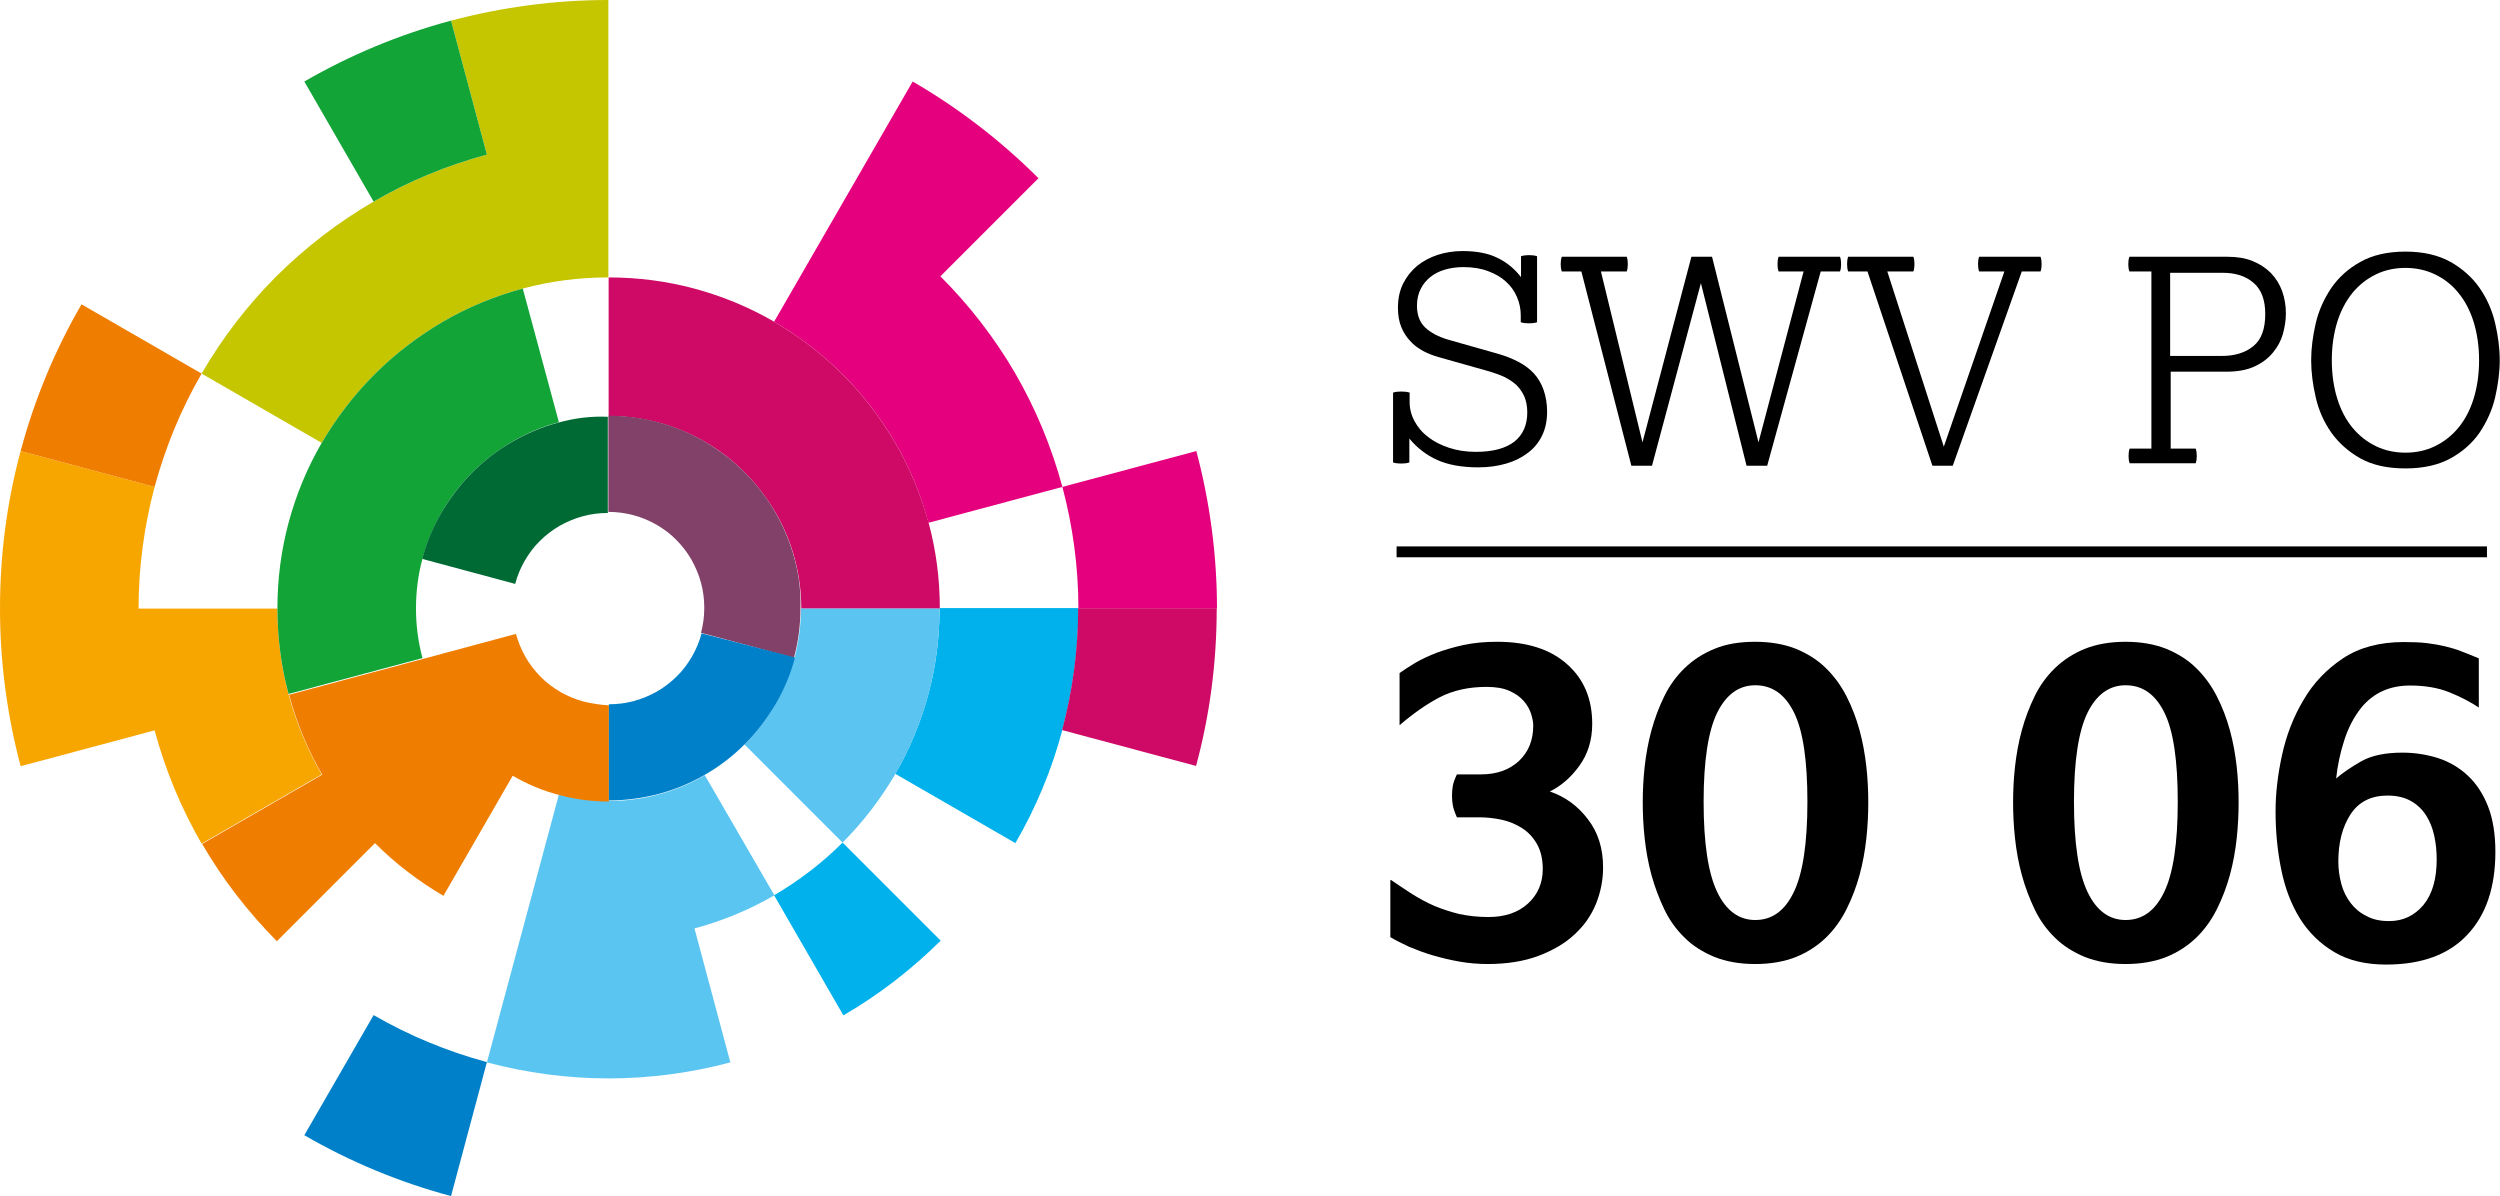
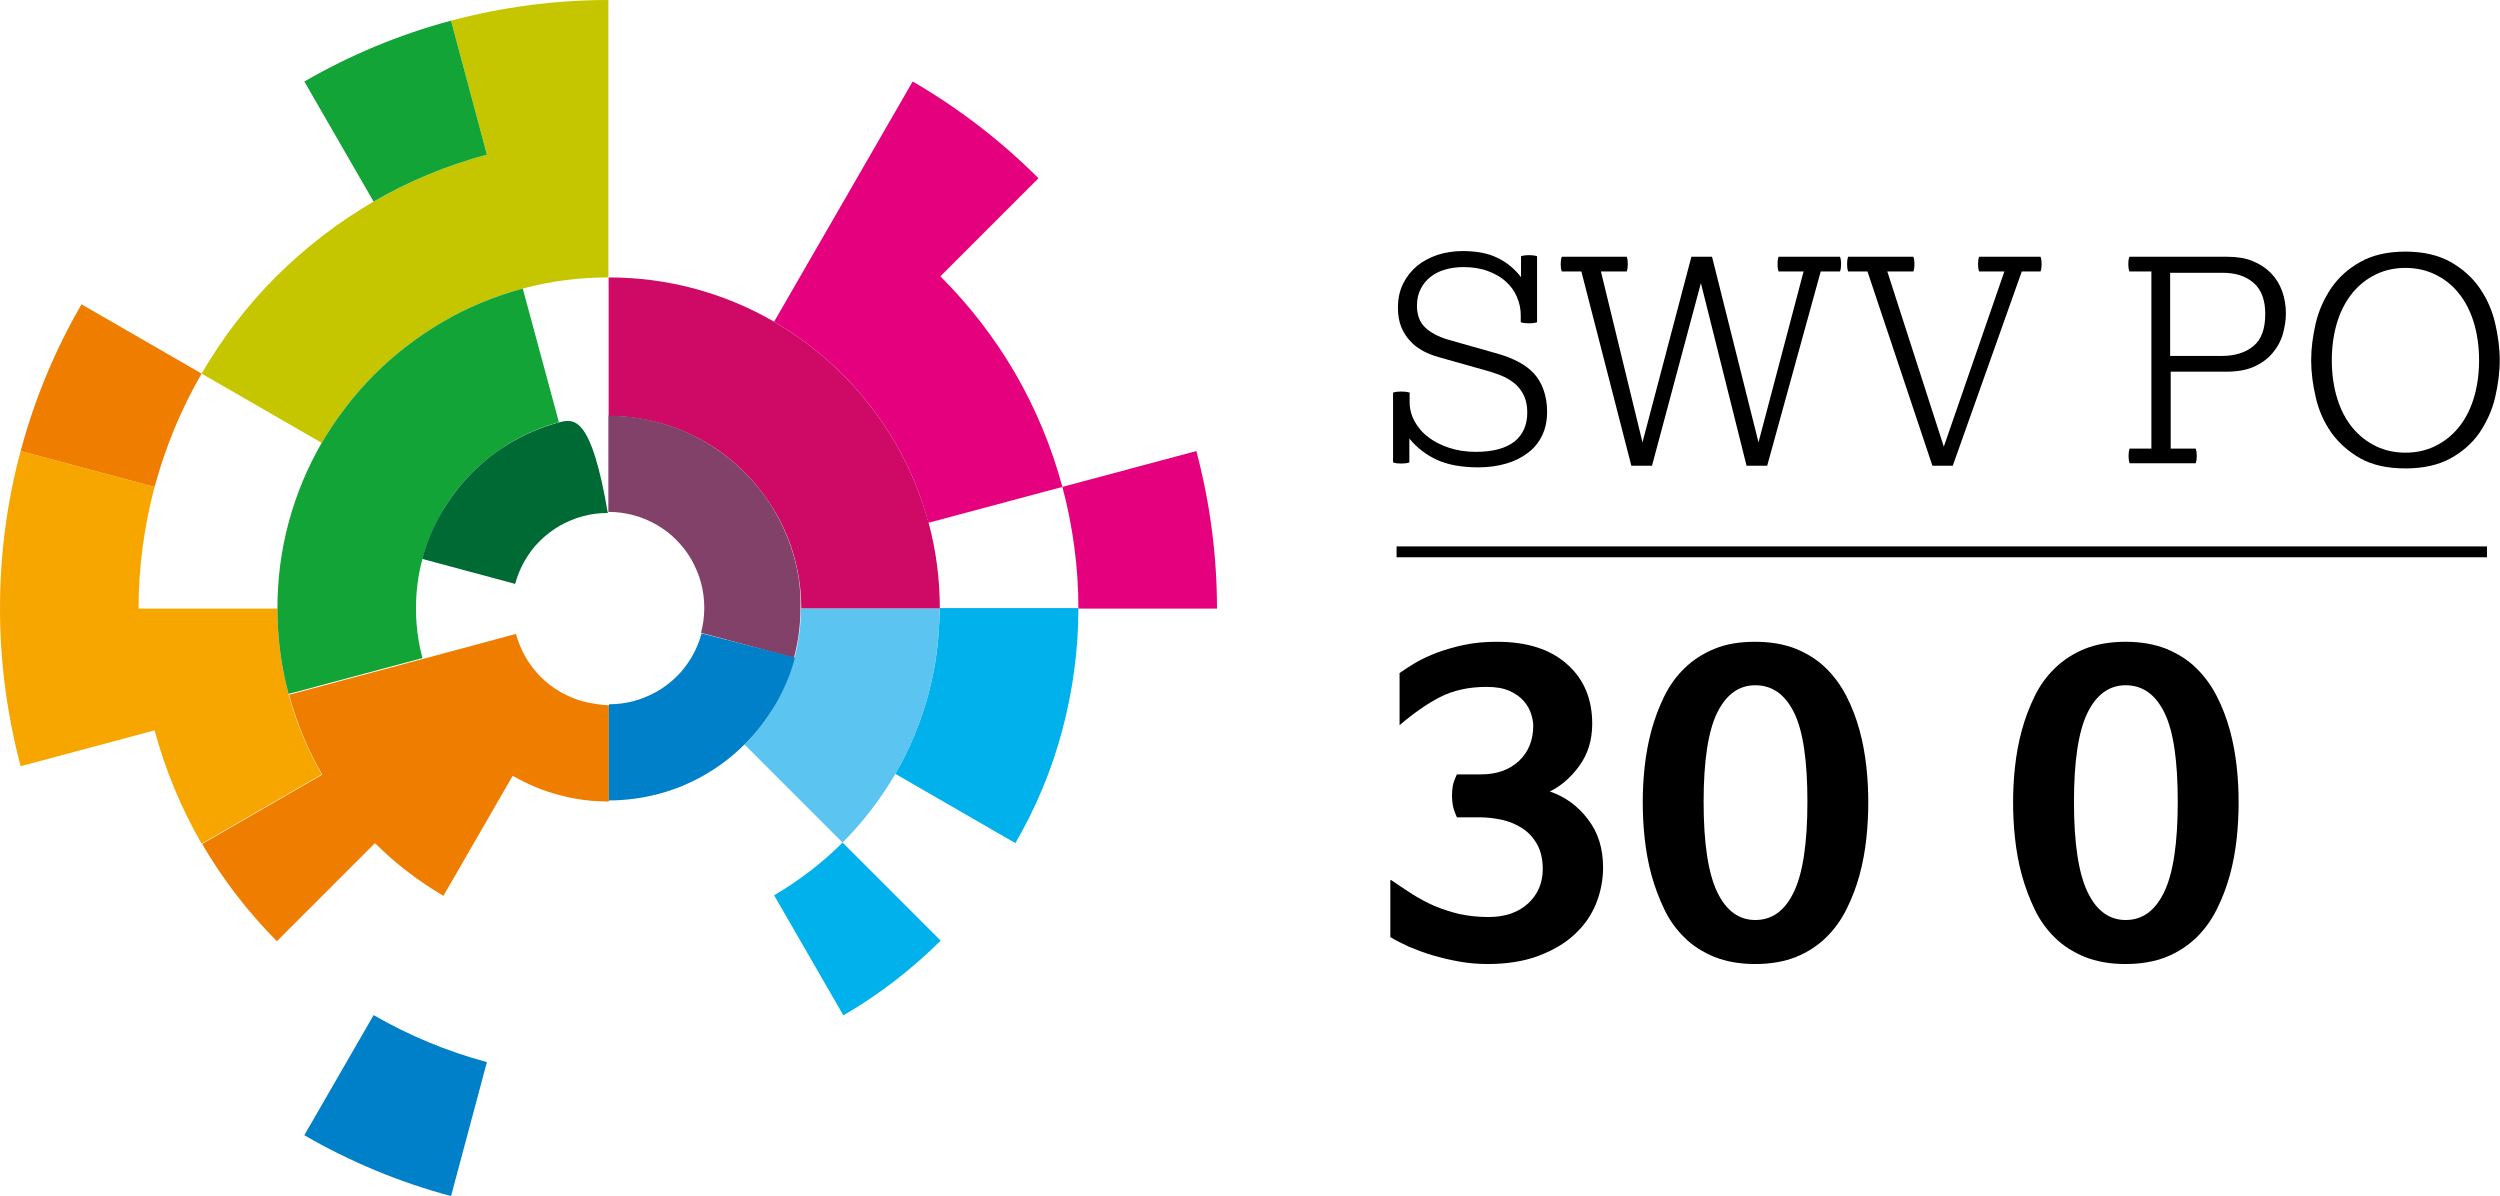
<svg xmlns="http://www.w3.org/2000/svg" version="1.1" id="Laag_1" x="0px" y="0px" width="920.1px" height="440.3px" viewBox="0 0 920.1 440.3" style="enable-background:new 0 0 920.1 440.3;" xml:space="preserve">
  <style type="text/css">
	.st0{fill:#C5C500;}
	.st1{fill:#E5007E;}
	.st2{fill:#00B1EB;}
	.st3{fill:#F7A600;}
	.st4{fill:#13A438;}
	.st5{fill:#CE0A66;}
	.st6{fill:#5BC5F2;}
	.st7{fill:#5BC4F1;}
	.st8{fill:#006A34;}
	.st9{fill:#814168;}
	.st10{fill:#EF7D00;}
	.st11{fill:#0080C9;}
</style>
  <g>
    <path class="st0" d="M166,7.6l13.2,49.3c-14.8,4-28.7,9.8-41.7,17.3c-13.1,7.6-25.1,16.9-35.8,27.5c-10.6,10.6-19.9,22.7-27.5,35.8   l44.2,25.5c5.4-9.2,11.9-17.7,19.4-25.2s16-14,25.2-19.4c9.1-5.3,19-9.4,29.4-12.2c10.1-2.7,20.6-4.1,31.5-4.1V0   C203.9,0,184.5,2.7,166,7.6z" />
    <g>
      <path class="st1" d="M440.3,166L391,179.2c3.8,14.3,5.9,29.3,5.9,44.8h51C447.9,203.9,445.2,184.5,440.3,166z" />
      <path class="st1" d="M346.1,101.7l36.1-36.1c-13.8-13.8-29.4-25.8-46.3-35.6l-51,88.4c9.2,5.4,17.7,11.9,25.2,19.4    s14,16,19.4,25.2c5.3,9.1,9.4,19,12.2,29.4l49.3-13.2c-4-14.8-9.8-28.7-17.3-41.7C366.1,124.4,356.8,112.4,346.1,101.7z" />
    </g>
    <g>
      <path class="st2" d="M345.8,223.9C345.8,223.9,345.8,223.9,345.8,223.9c0,10.9-1.4,21.5-4.1,31.5c-2.8,10.4-6.9,20.3-12.2,29.4    l44.2,25.5c7.5-12.9,13.4-26.9,17.3-41.7c3.8-14.3,5.9-29.3,5.9-44.8c0,0,0,0,0,0H345.8z" />
      <path class="st2" d="M284.9,329.5l25.5,44.2c13.1-7.6,25.1-16.9,35.8-27.5l-36.1-36.1C302.6,317.6,294.1,324.1,284.9,329.5z" />
    </g>
    <path class="st3" d="M106.2,255.5c-2.7-10.1-4.1-20.6-4.1-31.5c0,0,0,0,0,0H51c0-15.5,2.1-30.5,5.9-44.8L7.6,166   c-5,18.5-7.6,37.9-7.6,58c0,0,0,0,0,0c0,20,2.7,39.5,7.6,58l49.3-13.2c4,14.8,9.8,28.7,17.3,41.7l44.2-25.5   C113.1,275.8,109,265.9,106.2,255.5z" />
    <g>
      <path class="st4" d="M179.2,56.9L166,7.6c-19.1,5.1-37.2,12.7-54,22.4l25.5,44.2C150.4,66.7,164.4,60.9,179.2,56.9z" />
      <path class="st4" d="M192.4,106.2c-10.4,2.8-20.3,6.9-29.4,12.2c-9.2,5.4-17.7,11.9-25.2,19.4s-14,16-19.4,25.2    c-5.3,9.1-9.4,19-12.2,29.4c-2.7,10.1-4.1,20.6-4.1,31.5c0,0,0,0,0,0c0,10.9,1.4,21.5,4.1,31.5l49.3-13.2    c-1.6-5.9-2.4-12-2.4-18.3c0,0,0,0,0,0c0-6.3,0.8-12.5,2.4-18.3c1.6-6,4-11.8,7.1-17.1c3.1-5.4,6.9-10.3,11.3-14.7    c4.4-4.4,9.3-8.1,14.7-11.3c5.3-3.1,11-5.5,17.1-7.1L192.4,106.2z" />
    </g>
    <g>
-       <path class="st5" d="M396.8,223.9C396.8,223.9,396.8,223.9,396.8,223.9c0,15.5-2.1,30.5-5.9,44.8l49.3,13.2    c5-18.5,7.6-37.9,7.6-58c0,0,0,0,0,0H396.8z" />
      <path class="st5" d="M329.5,163c-5.4-9.2-11.9-17.7-19.4-25.2s-16-14-25.2-19.4c-9.1-5.3-19-9.4-29.4-12.2    c-10.1-2.7-20.6-4.1-31.5-4.1v51c6.3,0,12.5,0.9,18.3,2.4c6,1.6,11.8,4,17.1,7.1c5.4,3.1,10.3,6.9,14.7,11.3s8.1,9.3,11.3,14.7    c3.1,5.3,5.5,11,7.1,17.1c1.6,5.9,2.4,12,2.4,18.3h51c0-10.9-1.4-21.5-4.1-31.5C338.9,182,334.8,172.1,329.5,163z" />
    </g>
    <g>
-       <path class="st6" d="M259.4,285.3c-5.3,3.1-11,5.5-17.1,7.1c-5.9,1.6-12,2.4-18.3,2.4c-6.3,0-12.5-0.9-18.3-2.4L179.2,391    c14.3,3.8,29.3,5.9,44.8,5.9c15.5,0,30.5-2.1,44.8-5.9l-13.2-49.3c10.4-2.8,20.3-6.9,29.4-12.2L259.4,285.3z" />
      <path class="st7" d="M294.8,223.9C294.8,223.9,294.8,223.9,294.8,223.9c0,6.3-0.9,12.5-2.4,18.3c-1.6,6-4,11.8-7.1,17.1    c-3.1,5.4-6.9,10.3-11.3,14.7l36.1,36.1c7.5-7.5,14-16,19.4-25.2c5.3-9.1,9.4-19,12.2-29.4c2.7-10.1,4.1-20.6,4.1-31.5    c0,0,0,0,0,0H294.8z" />
    </g>
-     <path class="st8" d="M205.6,155.5c-6,1.6-11.8,4-17.1,7.1c-5.4,3.1-10.3,6.9-14.7,11.3c-4.4,4.4-8.1,9.3-11.3,14.7   c-3.1,5.3-5.5,11-7.1,17.1l34.2,9.2c0.8-3,2-5.9,3.5-8.5c1.6-2.7,3.4-5.2,5.6-7.3c2.2-2.2,4.7-4.1,7.3-5.6c2.7-1.5,5.5-2.7,8.5-3.5   c2.9-0.8,6-1.2,9.2-1.2v-35.4C217.6,153.1,211.4,153.9,205.6,155.5z" />
+     <path class="st8" d="M205.6,155.5c-6,1.6-11.8,4-17.1,7.1c-5.4,3.1-10.3,6.9-14.7,11.3c-4.4,4.4-8.1,9.3-11.3,14.7   c-3.1,5.3-5.5,11-7.1,17.1l34.2,9.2c0.8-3,2-5.9,3.5-8.5c1.6-2.7,3.4-5.2,5.6-7.3c2.2-2.2,4.7-4.1,7.3-5.6c2.7-1.5,5.5-2.7,8.5-3.5   c2.9-0.8,6-1.2,9.2-1.2C217.6,153.1,211.4,153.9,205.6,155.5z" />
    <path class="st9" d="M292.4,205.6c-1.6-6-4-11.8-7.1-17.1c-3.1-5.4-6.9-10.3-11.3-14.7s-9.3-8.1-14.7-11.3   c-5.3-3.1-11-5.5-17.1-7.1c-5.9-1.6-12-2.4-18.3-2.4v35.4c3.2,0,6.2,0.4,9.2,1.2c3,0.8,5.9,2,8.5,3.5c2.7,1.6,5.2,3.4,7.3,5.6   c2.2,2.2,4.1,4.7,5.6,7.3c1.5,2.7,2.7,5.5,3.5,8.5c0.8,2.9,1.2,6,1.2,9.2s-0.4,6.2-1.2,9.2l34.2,9.2c1.6-5.9,2.4-12,2.4-18.3   c0,0,0,0,0,0C294.8,217.6,294,211.4,292.4,205.6z" />
    <g>
      <path class="st10" d="M30,112c-9.7,16.7-17.3,34.9-22.4,54l49.3,13.2c4-14.8,9.8-28.7,17.3-41.7L30,112z" />
      <path class="st10" d="M214.8,258.2c-3-0.8-5.9-2-8.5-3.5c-2.7-1.6-5.2-3.4-7.3-5.6c-2.2-2.2-4.1-4.7-5.6-7.3    c-1.5-2.7-2.7-5.5-3.5-8.5l-34.2,9.2l-49.3,13.2c2.8,10.4,6.9,20.3,12.2,29.4l-44.2,25.5c7.6,13.1,16.9,25.1,27.5,35.8l36.1-36.1    c7.5,7.5,16,14,25.2,19.4l25.5-44.2c5.3,3.1,11,5.5,17.1,7.1c5.9,1.6,12,2.4,18.3,2.4v-35.4C220.8,259.4,217.7,258.9,214.8,258.2z    " />
    </g>
    <g>
      <path class="st11" d="M112,417.8c16.7,9.7,34.9,17.3,54,22.4l13.2-49.3c-14.8-4-28.7-9.8-41.7-17.3L112,417.8z" />
      <path class="st11" d="M258.2,233.1c-0.8,3-2,5.9-3.5,8.5c-1.6,2.7-3.4,5.2-5.6,7.3c-2.2,2.2-4.7,4.1-7.3,5.6    c-2.7,1.5-5.5,2.7-8.5,3.5c-2.9,0.8-6,1.2-9.2,1.2v35.4c6.3,0,12.5-0.9,18.3-2.4c6-1.6,11.8-4,17.1-7.1    c5.4-3.1,10.3-6.9,14.7-11.3s8.1-9.3,11.3-14.7c3.1-5.3,5.5-11,7.1-17.1L258.2,233.1z" />
    </g>
  </g>
  <g>
    <g>
      <g>
        <path d="M512,323.9c2.6,1.8,5.2,3.5,7.8,5.2c2.6,1.6,5.3,3.1,8.1,4.3c2.9,1.2,5.9,2.2,9.2,3c3.3,0.7,6.8,1.1,10.7,1.1     c6.2,0,11-1.7,14.6-5c3.6-3.3,5.4-7.6,5.4-12.6c0-3.6-0.7-6.7-2.1-9.2c-1.4-2.5-3.3-4.5-5.5-5.9s-4.7-2.5-7.5-3.1     c-2.8-0.6-5.6-0.9-8.3-0.9h-8.2c-0.8-1.8-1.3-3.3-1.5-4.4c-0.2-1.1-0.3-2.3-0.3-3.6c0-1.2,0.1-2.4,0.3-3.6     c0.2-1.1,0.7-2.5,1.5-4.2h8.9c5.7,0,10.3-1.6,13.9-4.9c3.5-3.3,5.3-7.6,5.3-13.1c0-1.2-0.3-2.7-0.8-4.3c-0.5-1.6-1.4-3.2-2.7-4.7     c-1.3-1.5-3-2.7-5.2-3.7c-2.2-1-5-1.5-8.5-1.5c-6.6,0-12.3,1.3-17.2,3.8c-4.8,2.5-9.8,6-14.8,10.3v-19.2c1.6-1.1,3.5-2.4,5.7-3.7     c2.2-1.3,4.8-2.5,7.8-3.7c3-1.1,6.3-2.1,10-2.9c3.7-0.8,7.8-1.2,12.4-1.2c11.1,0,19.7,2.8,25.8,8.3c6.2,5.5,9.2,12.8,9.2,21.9     c0,6-1.6,11.1-4.7,15.4c-3.1,4.3-6.8,7.5-10.9,9.5c5.6,1.9,10.3,5.3,14,10.2c3.8,4.9,5.6,10.8,5.6,17.8c0,4.6-0.9,9.1-2.6,13.3     s-4.3,8-7.9,11.3c-3.5,3.3-8,5.9-13.3,7.9c-5.3,2-11.6,3-18.7,3c-3.5,0-7-0.3-10.4-0.9c-3.4-0.6-6.7-1.4-9.8-2.3     c-3.1-0.9-5.9-2-8.6-3.1c-2.6-1.2-5-2.4-7-3.6V323.9z" />
        <path d="M646,354.8c-5.7,0-10.7-0.9-15-2.6c-4.3-1.8-8-4.1-11-7.1c-3.1-3-5.6-6.5-7.5-10.5c-1.9-4-3.5-8.2-4.7-12.6     c-1.2-4.4-2-8.9-2.5-13.5c-0.5-4.6-0.7-9-0.7-13.2c0-4.2,0.2-8.5,0.7-13.1c0.5-4.5,1.3-9,2.5-13.4c1.2-4.4,2.8-8.6,4.7-12.5     c1.9-3.9,4.4-7.4,7.5-10.4c3.1-3,6.8-5.4,11-7.1c4.3-1.8,9.3-2.6,15-2.6c5.7,0,10.7,0.9,15,2.6c4.3,1.8,8,4.1,11,7.1     c3.1,3,5.6,6.5,7.6,10.4c2,3.9,3.6,8.1,4.8,12.5c1.2,4.4,2,8.9,2.5,13.4c0.5,4.5,0.7,8.9,0.7,13.1c0,4.2-0.2,8.6-0.7,13.2     c-0.5,4.6-1.3,9.1-2.5,13.5c-1.2,4.4-2.8,8.6-4.8,12.6c-2,4-4.5,7.5-7.6,10.5c-3.1,3-6.8,5.4-11,7.1     C656.7,353.9,651.7,354.8,646,354.8z M646,338.6c6.2,0,10.9-3.4,14.2-10.3c3.3-6.8,5-17.9,5-33.2c0-15.2-1.6-26.1-4.9-32.8     c-3.3-6.7-8-10.1-14.3-10.1c-6,0-10.7,3.4-14,10.1c-3.3,6.7-5,17.7-5,32.8c0,15.3,1.7,26.3,5,33.2     C635.3,335.2,640,338.6,646,338.6z" />
        <path d="M782.3,354.8c-5.7,0-10.7-0.9-15-2.6c-4.3-1.8-8-4.1-11-7.1c-3.1-3-5.6-6.5-7.5-10.5c-1.9-4-3.5-8.2-4.7-12.6     c-1.2-4.4-2-8.9-2.5-13.5c-0.5-4.6-0.7-9-0.7-13.2c0-4.2,0.2-8.5,0.7-13.1c0.5-4.5,1.3-9,2.5-13.4c1.2-4.4,2.8-8.6,4.7-12.5     c1.9-3.9,4.4-7.4,7.5-10.4c3.1-3,6.8-5.4,11-7.1s9.3-2.6,15-2.6c5.7,0,10.7,0.9,15,2.6c4.3,1.8,8,4.1,11,7.1     c3.1,3,5.6,6.5,7.6,10.4c2,3.9,3.6,8.1,4.8,12.5c1.2,4.4,2,8.9,2.5,13.4c0.5,4.5,0.7,8.9,0.7,13.1c0,4.2-0.2,8.6-0.7,13.2     c-0.5,4.6-1.3,9.1-2.5,13.5c-1.2,4.4-2.8,8.6-4.8,12.6c-2,4-4.5,7.5-7.6,10.5c-3.1,3-6.8,5.4-11,7.1     C793,353.9,788,354.8,782.3,354.8z M782.3,338.6c6.2,0,10.9-3.4,14.2-10.3c3.3-6.8,5-17.9,5-33.2c0-15.2-1.6-26.1-4.9-32.8     c-3.3-6.7-8-10.1-14.3-10.1c-6,0-10.7,3.4-14,10.1c-3.3,6.7-5,17.7-5,32.8c0,15.3,1.7,26.3,5,33.2     C771.6,335.2,776.3,338.6,782.3,338.6z" />
-         <path d="M912.3,260.4c-3-2-6.6-3.9-10.8-5.6c-4.2-1.7-9.1-2.5-14.5-2.5c-7.5,0-13.5,2.7-18,8.2c-2.6,3.3-4.7,7.2-6.2,11.9     c-1.5,4.6-2.5,9.3-3,14.1c2.3-2,5.4-4.1,9.2-6.3c3.9-2.2,9-3.2,15.2-3.2c4.6,0,8.9,0.7,13.1,2c4.2,1.4,7.8,3.5,11,6.5     c3.1,2.9,5.6,6.7,7.4,11.3c1.8,4.6,2.7,10.2,2.7,16.7c0,13-3.4,23.2-10.3,30.5c-6.8,7.3-16.8,11-29.9,11     c-7.5,0-13.9-1.5-19.1-4.6c-5.2-3.1-9.4-7.2-12.6-12.3c-3.2-5.2-5.5-11.1-6.9-18c-1.4-6.8-2.1-14-2.1-21.5     c0-6.6,0.8-13.5,2.4-20.8c1.6-7.3,4.2-14,7.9-20.2c3.6-6.2,8.5-11.3,14.5-15.3c6-4,13.5-6,22.4-6c3.2,0,6,0.1,8.5,0.4     c2.5,0.3,4.7,0.7,6.8,1.2c2.1,0.5,4.1,1.1,6.1,1.9c1.9,0.7,4,1.6,6.2,2.5V260.4z M879.3,339c5.1,0,9.3-2,12.6-5.9     c3.3-4,4.9-9.6,4.9-16.8c0-3.1-0.3-6-0.9-8.7c-0.6-2.8-1.6-5.3-3-7.5s-3.3-4-5.6-5.3c-2.3-1.3-5.2-2-8.6-2     c-6,0-10.6,2.3-13.6,6.9c-3,4.6-4.5,10.4-4.5,17.4c0,2.8,0.4,5.6,1.1,8.2c0.7,2.7,1.9,5,3.4,7c1.5,2,3.5,3.7,5.8,4.8     C873.2,338.4,876,339,879.3,339z" />
      </g>
    </g>
    <g>
      <path d="M512.7,144.5c0.9-0.3,1.9-0.4,3-0.4c1.2,0,2.2,0.1,3.1,0.4v3.5c0,2.4,0.6,4.8,1.8,7c1.2,2.2,2.8,4.2,5,5.8    c2.1,1.7,4.7,3,7.7,4c3,1,6.3,1.5,9.9,1.5c6.3,0,11-1.3,14.2-3.8c3.1-2.5,4.7-6.1,4.7-10.7c0-2.3-0.4-4.3-1.1-5.9    c-0.7-1.6-1.7-3-2.9-4.2c-1.2-1.1-2.7-2.1-4.3-2.9c-1.7-0.8-3.4-1.4-5.3-2l-18.8-5.3c-2.1-0.6-4-1.3-5.9-2.3    c-1.8-1-3.5-2.2-4.8-3.7c-1.4-1.5-2.5-3.2-3.3-5.2c-0.8-2-1.2-4.3-1.2-7c0-3.3,0.6-6.3,1.9-8.9c1.3-2.6,3-4.7,5.1-6.5    c2.2-1.8,4.7-3.1,7.6-4.1c2.9-0.9,5.9-1.4,9.1-1.4c5.2,0,9.5,0.8,12.9,2.5c3.4,1.6,6.3,4,8.7,7.1v-7.7c0.9-0.3,1.9-0.4,2.9-0.4    c1.1,0,2.1,0.1,3,0.4v24.3c-0.9,0.3-1.9,0.4-3,0.4c-1.1,0-2.1-0.1-3-0.4v-2.6c0-2.4-0.5-4.6-1.4-6.7c-0.9-2.1-2.2-4-4-5.6    c-1.7-1.6-3.9-2.9-6.6-3.9c-2.6-1-5.7-1.5-9.1-1.5c-2.4,0-4.6,0.3-6.7,0.9c-2.1,0.6-3.9,1.5-5.4,2.7c-1.5,1.2-2.7,2.6-3.6,4.4    c-0.9,1.7-1.4,3.8-1.4,6.2c0,3.4,1,6.1,3,8c2,1.9,4.9,3.5,8.8,4.6l18,5.1c2.8,0.8,5.3,1.8,7.6,3c2.3,1.2,4.1,2.6,5.7,4.3    c1.5,1.7,2.7,3.7,3.5,6c0.8,2.3,1.3,5,1.3,8c0,3.3-0.6,6.2-1.8,8.7c-1.2,2.5-2.9,4.7-5.2,6.4c-2.2,1.7-4.9,3.1-8,4    c-3.1,0.9-6.5,1.4-10.3,1.4c-6,0-11.1-0.9-15.1-2.7c-4-1.8-7.4-4.4-10.3-7.9v8.8c-0.9,0.3-1.9,0.4-3,0.4c-1.1,0-2.1-0.1-3-0.4    V144.5z" />
      <path d="M582,99.9h-7.2c-0.3-0.8-0.4-1.7-0.4-2.7c0-1,0.1-1.9,0.4-2.7h23.9c0.3,0.8,0.4,1.7,0.4,2.7c0,1-0.1,1.9-0.4,2.7h-9.5    l15.3,62.9l18-68.3h7.6l17.1,68.3l16.6-62.9h-9.2c-0.3-0.8-0.4-1.7-0.4-2.7c0-1,0.1-1.9,0.4-2.7h22.6c0.3,0.8,0.4,1.7,0.4,2.7    c0,1-0.1,1.9-0.4,2.7h-7.1l-19.7,71.5h-7.6L626,104.2l-18,67.2h-7.6L582,99.9z" />
      <path d="M687.3,99.9h-7.1c-0.3-0.8-0.4-1.7-0.4-2.7c0-1,0.1-1.9,0.4-2.7h24c0.3,0.8,0.4,1.7,0.4,2.7c0,1-0.1,1.9-0.4,2.7h-9.6    l20.8,64.5l22.3-64.5h-9.3c-0.3-0.8-0.4-1.7-0.4-2.7c0-1,0.1-1.9,0.4-2.7h22.6c0.3,0.8,0.4,1.7,0.4,2.7c0,1-0.1,1.9-0.4,2.7h-6.9    l-25.4,71.5h-7.5L687.3,99.9z" />
      <path d="M791.8,165.1V99.9h-8.1c-0.3-0.8-0.4-1.7-0.4-2.7c0-1,0.1-1.9,0.4-2.7h36.1c3.5,0,6.7,0.5,9.3,1.6    c2.7,1.1,4.9,2.6,6.7,4.4c1.8,1.9,3.2,4.1,4.1,6.6c0.9,2.5,1.4,5.3,1.4,8.2c0,2.5-0.4,5-1.1,7.6c-0.7,2.5-2,4.9-3.7,6.9    c-1.7,2.1-4,3.8-6.8,5.1s-6.3,1.9-10.5,1.9h-20.3v28.3h9.2c0.3,0.8,0.4,1.7,0.4,2.7c0,1-0.1,1.9-0.4,2.7h-24.3    c-0.3-0.8-0.4-1.7-0.4-2.7c0-1,0.1-1.9,0.4-2.7H791.8z M817.7,131c4.8,0,8.7-1.2,11.6-3.6c3-2.4,4.4-6.4,4.4-11.8    c0-5.2-1.4-9-4.3-11.5s-6.6-3.7-11.4-3.7h-19.3V131H817.7z" />
      <path d="M885.3,172.4c-6.6,0-12.1-1.2-16.6-3.7c-4.4-2.5-8-5.7-10.7-9.5c-2.7-3.9-4.6-8.1-5.7-12.9c-1.1-4.7-1.7-9.3-1.7-13.7    c0-4.4,0.6-8.9,1.7-13.7c1.1-4.7,3.1-9,5.7-12.9c2.7-3.9,6.2-7.1,10.7-9.6c4.4-2.5,10-3.8,16.6-3.8s12.1,1.3,16.6,3.8    c4.4,2.5,8,5.7,10.7,9.6c2.7,3.9,4.6,8.2,5.7,12.9c1.1,4.7,1.7,9.3,1.7,13.7c0,4.4-0.6,8.9-1.7,13.7c-1.1,4.7-3.1,9-5.7,12.9    c-2.7,3.9-6.2,7-10.7,9.5C897.5,171.1,892,172.4,885.3,172.4z M885.3,166.6c4,0,7.6-0.8,10.9-2.4c3.3-1.6,6.2-3.9,8.6-6.8    c2.4-2.9,4.3-6.5,5.6-10.7c1.3-4.2,2-8.9,2-14.1c0-5.2-0.7-9.9-2-14.1c-1.3-4.2-3.2-7.8-5.6-10.7c-2.4-3-5.3-5.2-8.6-6.8    c-3.3-1.6-7-2.4-10.9-2.4c-4,0-7.6,0.8-10.9,2.4c-3.3,1.6-6.2,3.9-8.6,6.8c-2.4,3-4.3,6.5-5.6,10.7c-1.3,4.2-2,8.9-2,14.1    c0,5.2,0.7,9.9,2,14.1s3.2,7.8,5.6,10.7c2.4,2.9,5.3,5.2,8.6,6.8C877.7,165.8,881.4,166.6,885.3,166.6z" />
    </g>
    <rect x="514" y="201.1" width="401.3" height="4" />
  </g>
</svg>